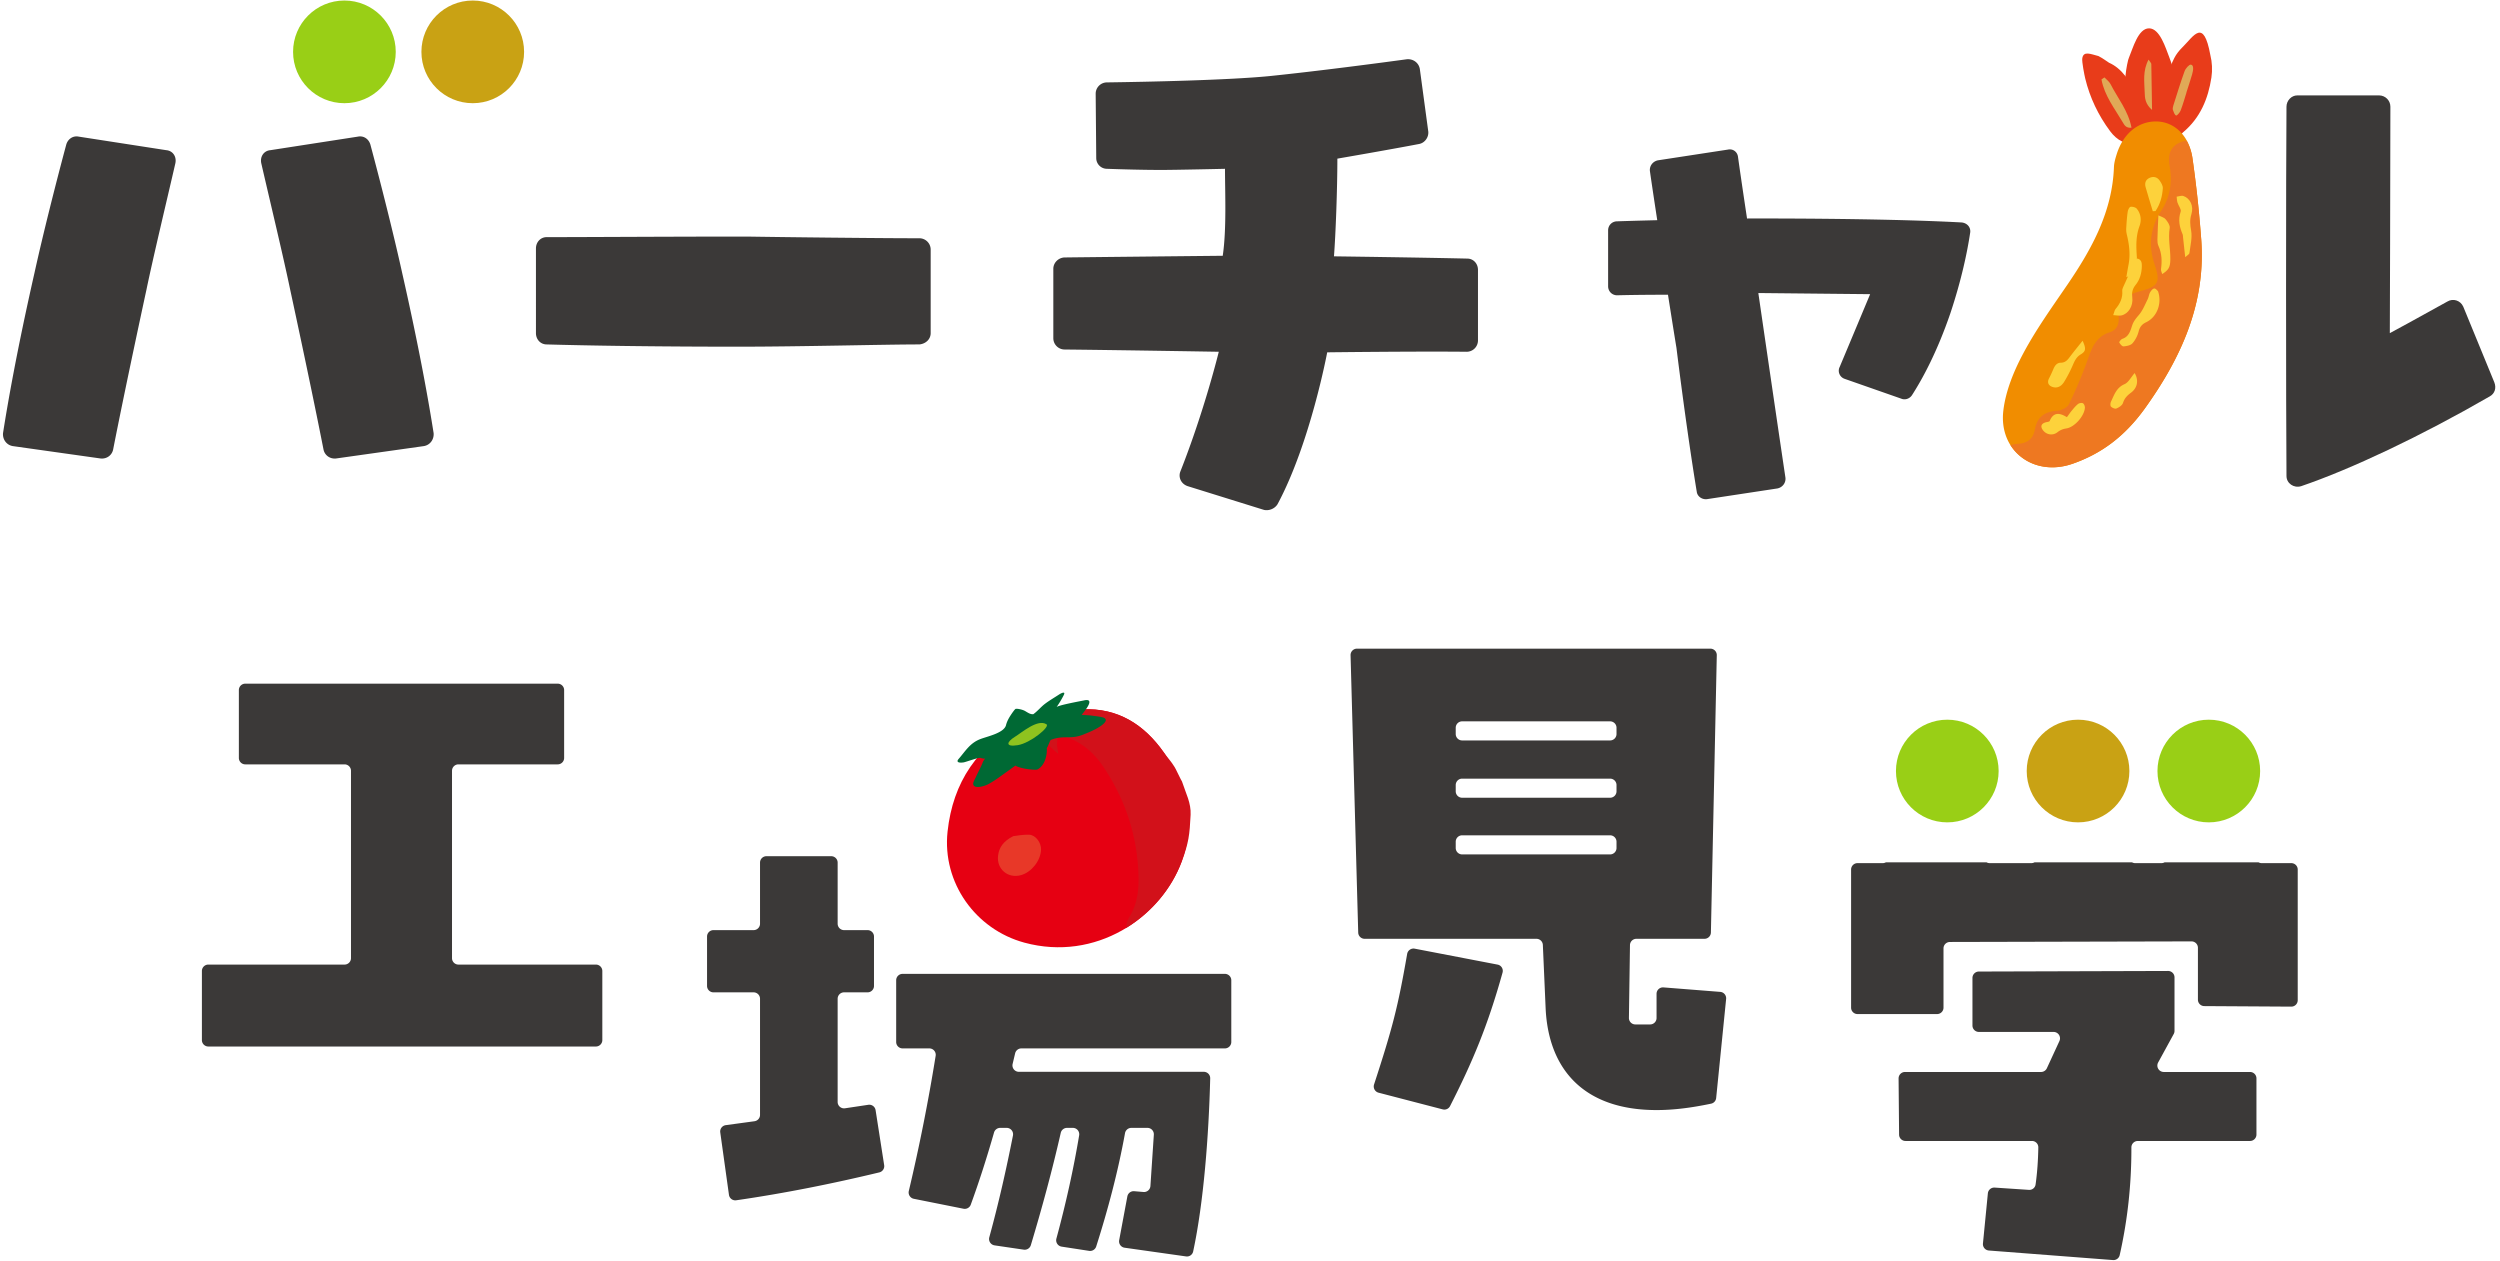
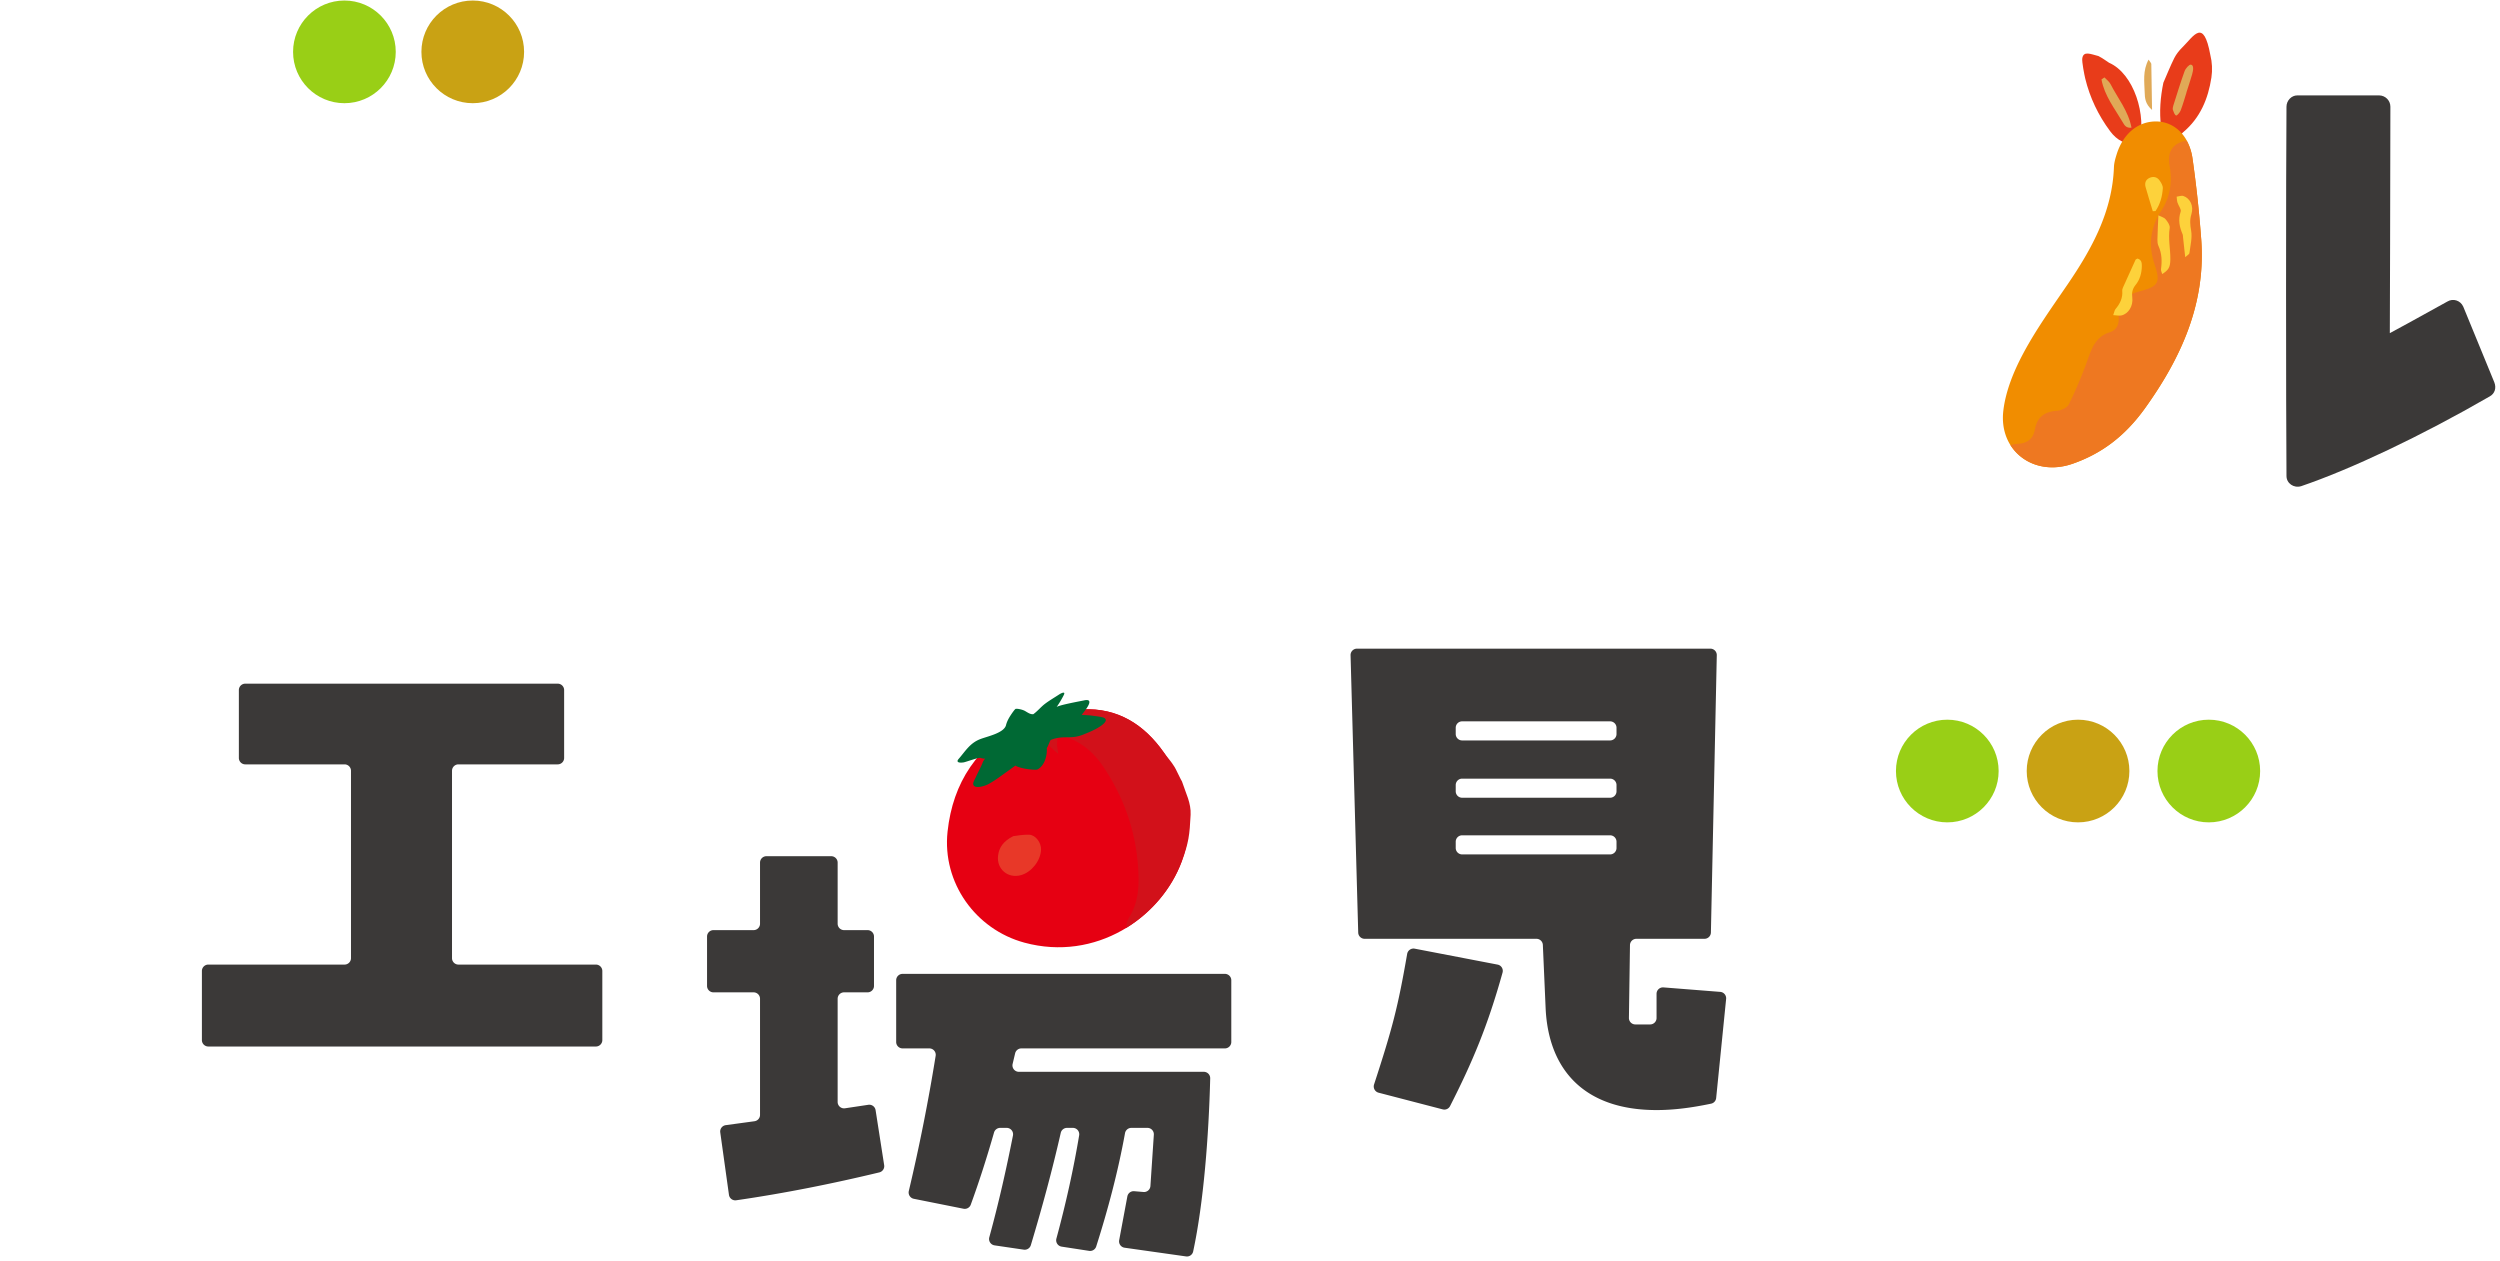
<svg xmlns="http://www.w3.org/2000/svg" width="462" height="233" fill="none">
  <g clip-path="url(#clip0_4419_12632)">
    <path d="M418.031 150.046c.712.126 1.146.856.917 1.543l-2.119 6.358a1.185 1.185 0 001.125 1.56h5.479c.655 0 1.186.531 1.186 1.186v24.147c0 .658-.535 1.19-1.193 1.186l-16.071-.099a1.186 1.186 0 01-1.179-1.186v-9.587c0-.656-.532-1.187-1.188-1.185l-44.646.108a1.185 1.185 0 00-1.183 1.185v10.951c0 .655-.531 1.186-1.186 1.186h-14.705a1.186 1.186 0 01-1.186-1.186v-25.52c0-.655.531-1.186 1.186-1.186h4.668c.813 0 1.385-.8 1.122-1.57l-1.771-5.165a1.186 1.186 0 01.845-1.538l14.239-3.413a1.185 1.185 0 011.419.837l2.756 9.979c.142.514.61.87 1.143.87h7.716c.733 0 1.29-.658 1.17-1.38l-1.289-7.731a1.187 1.187 0 01.939-1.359l14.255-2.831a1.187 1.187 0 011.407 1.005l1.515 11.269a1.185 1.185 0 001.175 1.027h4.865c.596 0 1.1-.442 1.176-1.033l1.3-10.029a1.186 1.186 0 011.384-1.015l14.729 2.616zm-17.37 29.388a1.185 1.185 0 011.189 1.186v9.891c0 .199-.05.395-.145.569l-2.879 5.266a1.185 1.185 0 001.04 1.755h15.94c.655 0 1.186.531 1.186 1.185v10.379c0 .655-.531 1.186-1.186 1.186h-20.739c-.655 0-1.186.531-1.186 1.186v.294c0 6.713-.72 13.22-2.162 19.618-.128.57-.657.955-1.239.91l-22.942-1.765a1.186 1.186 0 01-1.089-1.298l.908-9.263c.063-.637.62-1.11 1.259-1.067l6.327.422a1.157 1.157 0 001.231-.983c.297-2.067.466-4.42.507-6.868a1.17 1.17 0 00-1.176-1.186h-23.368c-.65 0-1.18-.524-1.185-1.175l-.093-10.379a1.186 1.186 0 011.186-1.196h25.139c.463 0 .883-.269 1.077-.689l2.321-5.028a1.187 1.187 0 00-1.077-1.683h-13.81a1.186 1.186 0 01-1.185-1.186v-8.789c0-.653.528-1.184 1.182-1.186l34.969-.106z" fill="#3B3938" />
  </g>
  <path d="M304.945 189.316c.655 0 1.186-.531 1.186-1.186v-4.476c0-.691.589-1.236 1.279-1.182l10.491.828c.663.053 1.153.64 1.087 1.301l-1.842 18.32a1.176 1.176 0 01-.924 1.034c-3.745.79-7.017 1.185-10.091 1.185-13.32 0-19.923-7.4-20.492-18.671l-.52-11.844a1.186 1.186 0 00-1.185-1.134h-31.75a1.186 1.186 0 01-1.186-1.153l-1.414-51.249a1.185 1.185 0 011.185-1.218h65.307c.665 0 1.2.546 1.186 1.211l-1.088 51.249a1.186 1.186 0 01-1.186 1.16h-12.584c-.648 0-1.176.521-1.185 1.169l-.194 13.453a1.186 1.186 0 001.186 1.203h2.734zm-6.214-54.826c0-.655-.531-1.186-1.186-1.186h-27.342c-.655 0-1.186.531-1.186 1.186v1.158c0 .654.531 1.185 1.186 1.185h27.342c.655 0 1.186-.531 1.186-1.185v-1.158zm0 10.588c0-.655-.531-1.186-1.186-1.186h-27.342c-.655 0-1.186.531-1.186 1.186v1.157c0 .655.531 1.186 1.186 1.186h27.342c.655 0 1.186-.531 1.186-1.186v-1.157zm0 10.473c0-.655-.531-1.186-1.186-1.186h-27.342c-.655 0-1.186.531-1.186 1.186v1.158c0 .655.531 1.186 1.186 1.186h27.342c.655 0 1.186-.531 1.186-1.186v-1.158zm-30.761 48.856a1.183 1.183 0 01-1.353.607l-11.862-3.086a1.19 1.19 0 01-.829-1.518c3.411-10.477 4.385-14.167 6.119-24.13a1.19 1.19 0 011.394-.966l15.317 2.945a1.18 1.18 0 01.916 1.475c-2.754 9.888-5.561 16.526-9.702 24.673zM84.718 141.255c-.655 0-1.186.531-1.186 1.186v34.627c0 .655.53 1.186 1.186 1.186h25.406c.655 0 1.186.531 1.186 1.186v12.769c0 .655-.531 1.186-1.186 1.186H38.497a1.186 1.186 0 01-1.186-1.186V179.44c0-.655.531-1.186 1.186-1.186h25.179c.655 0 1.186-.531 1.186-1.186v-34.627c0-.655-.531-1.186-1.186-1.186H45.328a1.186 1.186 0 01-1.186-1.186v-12.542c0-.655.53-1.186 1.186-1.186h57.738c.655 0 1.186.531 1.186 1.186v12.542c0 .655-.531 1.186-1.186 1.186H84.718zm71.265 42.13c-.655 0-1.186.531-1.186 1.186v19.068c0 .725.645 1.28 1.362 1.172l4.303-.645a1.186 1.186 0 011.348.99l1.585 10.167a1.184 1.184 0 01-.891 1.334c-8.624 2.075-17.443 3.853-26.455 5.155a1.182 1.182 0 01-1.338-1.008l-1.608-11.537c-.09-.65.364-1.25 1.015-1.338l5.309-.724a1.186 1.186 0 001.026-1.175v-21.459c0-.655-.531-1.186-1.186-1.186h-7.419a1.186 1.186 0 01-1.186-1.186v-9.126c0-.655.531-1.186 1.186-1.186h7.419c.655 0 1.186-.531 1.186-1.186v-11.29c0-.654.531-1.185 1.186-1.185h11.972c.655 0 1.186.531 1.186 1.185v11.29c0 .655.531 1.186 1.186 1.186h4.345c.655 0 1.186.531 1.186 1.186v9.126c0 .655-.531 1.186-1.186 1.186h-4.345zm70.375-3.415c.655 0 1.186.531 1.186 1.186v11.403c0 .655-.531 1.186-1.186 1.186H188.75c-.55 0-1.027.378-1.154.913l-.463 1.954a1.186 1.186 0 001.154 1.459h34.176c.664 0 1.199.545 1.183 1.209-.264 10.601-1.224 23.053-3.152 31.999a1.17 1.17 0 01-1.313.907l-11.358-1.609a1.186 1.186 0 01-.999-1.392l1.511-8.087a1.185 1.185 0 011.267-.963l1.71.146a1.186 1.186 0 001.285-1.102l.632-9.483a1.185 1.185 0 00-1.183-1.265h-2.972c-.577 0-1.069.415-1.172.982-1.302 7.17-3.163 14.15-5.323 20.939a1.182 1.182 0 01-1.307.808l-5.083-.782a1.19 1.19 0 01-.966-1.49c1.753-6.476 3.155-12.787 4.206-19.086a1.18 1.18 0 00-1.166-1.371h-1.077a1.19 1.19 0 00-1.159.926c-1.589 6.98-3.461 13.867-5.529 20.75a1.182 1.182 0 01-1.306.83l-5.396-.793a1.192 1.192 0 01-.974-1.496c1.745-6.356 3.151-12.625 4.373-18.806a1.183 1.183 0 00-1.162-1.411h-1.194a1.19 1.19 0 00-1.143.863c-1.314 4.589-2.722 9.006-4.3 13.33-.2.547-.77.864-1.341.75l-9.185-1.837a1.19 1.19 0 01-.922-1.441 346.477 346.477 0 004.961-24.982 1.182 1.182 0 00-1.169-1.369h-4.942a1.185 1.185 0 01-1.185-1.186v-11.403c0-.655.53-1.186 1.185-1.186h59.56z" fill="#3B3938" />
  <circle cx="359.86" cy="142.486" fill="#99CF16" r="9.487" />
  <circle cx="384.024" cy="142.486" fill="#C9A214" r="9.487" />
  <circle cx="408.187" cy="142.486" fill="#99CF16" r="9.487" />
-   <path d="M315.443 92.244c-.939.105-1.774-.522-1.879-1.356-.834-5.01-2.295-14.82-3.756-26.612-.418-2.504-1.566-9.81-1.566-9.81s-5.635 0-9.392.105c-.939 0-1.67-.73-1.67-1.67v-10.33c0-.94.731-1.67 1.67-1.67 3.026-.105 7.409-.21 7.409-.21s-.834-5.426-1.356-9.078c-.105-.94.522-1.774 1.461-1.983l12.94-1.983c.939-.209 1.774.418 1.879 1.357.626 4.487 1.669 11.375 1.669 11.375s24.42-.105 39.656.73c1.044.105 1.774.94 1.565 1.983-.521 3.444-1.565 8.557-3.652 14.819-2.505 7.305-5.218 12.21-7.096 15.132-.418.626-1.253.939-1.983.626l-10.436-3.653c-.939-.313-1.357-1.357-.939-2.191 2.191-5.218 5.635-13.462 5.635-13.462l-20.663-.21s3.235 22.229 5.01 34.126c.104.939-.522 1.774-1.461 1.983l-13.045 1.982zM246.519 47.37s15.758.21 24.629.418c1.148 0 1.982.94 1.982 2.087V62.92a2.093 2.093 0 01-2.087 2.087c-9.079-.104-25.776.105-25.776.105s-3.131 16.801-9.183 28.072c-.522.834-1.566 1.252-2.505 1.043l-14.088-4.383c-1.252-.417-1.774-1.67-1.357-2.713 4.488-11.375 7.096-22.124 7.096-22.124s-18.366-.313-28.489-.417a2.093 2.093 0 01-2.087-2.088V49.667c0-1.044.835-1.983 1.983-2.087 8.766-.105 29.324-.314 29.324-.314.731-4.904.417-11.688.417-16.07 0 0-9.079.208-11.688.208-3.443 0-7.2-.104-10.122-.209a1.982 1.982 0 01-1.983-1.982l-.104-11.897c0-1.148.939-2.087 2.087-2.087 7.722-.105 22.228-.418 29.846-1.148 9.183-.94 20.976-2.505 25.567-3.13 1.148-.105 2.192.625 2.401 1.773l1.565 11.584c.104 1.043-.626 2.087-1.67 2.296-5.426 1.043-15.131 2.713-15.131 2.713 0 5.635-.314 13.984-.627 18.054zm-74.53 14.193c0 1.148-.939 1.983-2.087 2.087-6.47 0-21.915.418-33.395.418-15.862 0-28.176-.209-35.481-.417-1.148 0-1.983-.94-1.983-2.088V45.91c0-1.148.835-2.087 1.983-2.087 7.827 0 22.019-.105 37.047-.105 6.366.105 24.002.313 31.829.313 1.148 0 2.087.94 2.087 2.087v15.445zM6.403 50.293c1.565-7.096 3.965-16.593 5.844-23.585.313-1.043 1.252-1.67 2.296-1.46l16.175 2.504c1.253.104 1.983 1.252 1.67 2.504-1.461 6.366-4.07 17.22-5.322 23.272-3.131 14.506-5.114 24.21-6.157 29.533-.21 1.044-1.148 1.774-2.296 1.67l-16.28-2.296c-1.148-.209-1.878-1.252-1.774-2.4.835-5.322 2.505-15.028 5.844-29.742zm67.886 0c-1.566-7.096-3.966-16.593-5.844-23.585-.313-1.043-1.253-1.67-2.296-1.46l-16.175 2.504c-1.253.104-1.983 1.252-1.67 2.504 1.46 6.366 4.07 17.22 5.322 23.272 3.13 14.506 5.114 24.21 6.157 29.533.209 1.044 1.148 1.774 2.296 1.67l16.28-2.296c1.148-.209 1.878-1.252 1.774-2.4-.835-5.322-2.505-15.028-5.844-29.742z" fill="#3B3938" />
  <circle cx="63.647" cy="9.584" fill="#99CF16" r="9.487" />
  <circle cx="87.365" cy="9.584" fill="#C9A214" r="9.487" />
  <path d="M452.283 55.72c1.044-.627 2.401-.21 2.922.938l5.74 13.984c.418 1.044.104 2.088-.835 2.61-12.836 7.409-25.672 13.461-34.855 16.592-1.357.418-2.713-.522-2.713-1.878-.105-12.523-.105-56.249 0-68.25 0-1.148.939-2.087 1.982-2.087h15.132c1.148 0 2.087.94 2.087 2.087 0 12.105-.104 41.847-.104 41.847s5.427-2.922 10.644-5.844z" fill="#3B3938" />
-   <path d="M398.288 26.89c-1.336.218-2.186-.53-2.805-1.563-2.664-4.445-3.426-9.2-2.199-14.254.037-.158.098-.318.164-.466.706-1.667 1.683-5.383 3.704-5.37 1.984.012 3.05 3.613 3.717 5.309 1.776 4.502 1.306 8.908-.825 13.144-.51 1.012-1.458 1.813-2.202 2.712.148.16.298.327.446.487z" fill="#E83C1A" />
  <path d="M399.81 15.242c.656-1.51 1.267-3.045 2-4.517.364-.723.904-1.396 1.483-1.967 2.141-2.108 3.911-5.515 5.178 1.408.335 1.324.406 2.81.198 4.16-.6 3.935-2.072 7.478-5.234 10.125-.432.365-.712.901-1.102 1.315-.895.961-2.001.8-2.532-.428-.259-.593-.356-1.272-.438-1.924-.339-2.743-.127-5.446.439-8.176l.008.004zm-4.531 11.41c-2.404.234-4.089-.74-5.322-2.401-2.183-2.929-3.748-6.194-4.61-9.754-.149-.624-.638-3.07-.543-3.704.213-1.453 1.567-.79 2.991-.434.921.464 1.746 1.137 1.947 1.23 4.616 2.012 7.048 9.794 5.544 15.067l-.007-.004z" fill="#E83C1A" />
  <path d="M388.898 14.302c.382.407.878.757 1.124 1.234 1.329 2.607 3.289 4.937 3.881 8.06-.966.109-1.29-.431-1.573-.922-1.508-2.574-3.426-4.967-3.978-7.99.185-.13.365-.26.552-.384l-.006.002zm8.794 6.008c-1.255-1.096-1.33-2.188-1.355-3.246-.053-1.949-.396-3.955.716-6.047.286.445.504.627.51.816.061 2.688.09 5.375.137 8.48l-.008-.003zm6.372-3.21c-.356 1.114-.667 2.25-1.086 3.327-.154.4-.685.981-.839.918-.282-.123-.446-.64-.595-1.054-.055-.166-.004-.513.075-.754.679-2.134 1.333-4.29 2.094-6.388.185-.518.844-1.23 1.138-1.206.606.048.482 1.002.249 1.815-.322 1.12-.699 2.229-1.055 3.342.005-.002.015.008.021.006l-.002-.006z" fill="#E0A957" />
  <path d="M382.985 85.706c-7.073 2.465-13.648-2.334-12.769-9.811.423-3.623 1.924-7.29 3.665-10.553 2.377-4.47 5.369-8.616 8.23-12.813 4.484-6.586 8.245-13.421 8.547-21.648.028-.802.267-1.616.511-2.395 1.212-3.85 4.049-6.137 7.444-6.038 3.281.099 5.972 2.682 6.558 6.81a219.278 219.278 0 011.625 15.109c.843 11.757-3.745 21.783-10.384 31.051-3.757 5.249-8.105 8.439-13.431 10.296l.004-.008z" fill="#F18D00" />
  <path d="M402.575 26.46c-1.735.914-1.929 2.5-1.612 4.33.498 2.875.085 5.625-1.549 8.137-2.011 3.1-2.468 6.333-1.247 9.94 1.134 3.363.705 4.063-2.705 4.958-2.634.69-4.052 2.027-3.917 4.844.057 1.231-.347 2.316-1.674 2.735-2.737.857-3.397 3.225-4.251 5.562a75.47 75.47 0 01-3.289 7.727c-.317.638-1.428 1.175-2.205 1.222-2.27.139-3.659 1.161-4.059 3.374-.33 1.828-1.384 2.613-3.179 2.73a7.84 7.84 0 00-1.354.224c2.195 3.501 6.701 5.125 11.448 3.471 5.326-1.857 9.673-5.047 13.431-10.295 6.639-9.269 11.226-19.295 10.383-31.052a219.284 219.284 0 00-1.624-15.11 9.512 9.512 0 00-1.068-3.239 3.8 3.8 0 00-1.533.449l.004-.008z" fill="#EE7821" />
-   <path d="M381.961 77.1c.391-.529.632-.894.915-1.228.36-.43.714-.876 1.153-1.218.218-.167.679-.25.896-.13.219.124.385.552.365.837-.099 1.511-1.908 3.586-3.437 3.817-.652.1-1.131.303-1.641.7-.865.684-2.061.463-2.685-.39-.505-.684-.305-1.213.532-1.445.256-.072.662-.091.729-.253.655-1.593 1.745-1.578 3.171-.696l.002.006zm2.907-14.124c.653 1.422.624 1.933-.334 2.509-.806.48-1.124 1.17-1.466 1.961a24.352 24.352 0 01-1.621 3.129c-.576.926-1.351 1.194-2.133.938s-1.026-.842-.662-1.565a22.8 22.8 0 00.766-1.641c.269-.666.654-1.27 1.407-1.276.956-.005 1.355-.644 1.827-1.269.668-.88 1.376-1.735 2.205-2.782l.011-.004zm9.611 5.963c.778 1.304.549 2.724-.664 3.625-.709.526-1.217 1.042-1.489 1.912-.142.434-.734.813-1.213 1.015-.25.108-.773-.113-1.005-.354-.154-.158-.122-.657.003-.914.601-1.239.986-2.571 2.495-3.227.739-.32 1.198-1.277 1.878-2.06l-.005.002zm4.323-15.122c.779 2.269-.197 4.773-2.168 5.72-.794.383-1.19.856-1.41 1.709-.203.79-.61 1.597-1.147 2.199-.342.386-1.073.518-1.646.568-.254.02-.624-.41-.783-.72-.053-.102.313-.59.559-.672 1.219-.402 1.489-1.487 1.82-2.484.258-.777.719-1.322 1.241-1.932.704-.828 1.123-1.905 1.62-2.9.199-.396.233-.89.45-1.271.172-.305.502-.711.778-.72.282-.01.572.408.686.503zm-5.856-2.599c.159-.903.27-1.606.407-2.305.371-1.917.116-3.787-.335-5.656a3.88 3.88 0 01-.084-1.159c.059-.996.123-1.994.269-2.975.047-.34.299-.866.527-.903.368-.058.937.09 1.161.366.756.943.891 2.123.487 3.208-.692 1.865-.624 3.746-.49 5.655.088 1.247-.453 2.3-1.024 3.339-.112.202-.508.25-.922.437l.004-.008z" fill="#FDD23B" />
  <path d="M390.524 58.233c.219-.606.251-.914.415-1.108.836-.986 1.37-2.063 1.254-3.395-.018-.21.068-.447.155-.647.76-1.697 1.522-3.389 2.299-5.072.037-.082.176-.122.35-.23.7.182.828.723.814 1.394-.029 1.278-.341 2.485-1.151 3.475-.581.719-.734 1.41-.615 2.328.202 1.577-.729 3.026-2.01 3.315-.395.092-.838-.022-1.517-.059l.006-.001zm13.301-10.716c-.161-1.47-.285-2.577-.403-3.686-.017-.166-.003-.354-.063-.5-.59-1.366-.881-2.71-.371-4.223.148-.436-.414-1.1-.591-1.677-.113-.343-.104-.72-.154-1.084.421-.05.888-.249 1.246-.126 1.254.418 1.949 1.87 1.483 3.362-.33 1.06-.239 1.97-.049 3.049.23 1.333-.152 2.772-.322 4.16-.026.193-.35.344-.769.73l-.007-.005zM398.87 39.8c.456.23 1.025.36 1.325.71.382.446.846 1.124.768 1.62-.322 1.964.146 3.885.118 5.822-.02 1.517-.38 1.966-1.503 2.697-.09-.332-.261-.637-.223-.91.203-1.481.162-2.914-.474-4.303-.157-.342-.195-.767-.188-1.15.029-1.374.104-2.743.177-4.486zm-1.036-.775c-.445-1.484-.915-2.966-1.331-4.46-.199-.72.001-1.364.73-1.693.7-.32 1.378-.169 1.824.433.319.428.662 1.006.631 1.492-.094 1.503-.499 2.95-1.347 4.206-.168.011-.338.016-.505.027l-.002-.005z" fill="#FDD23B" />
  <path d="M217.076 142.045c.703 2.173 1.533 4.315 2.078 6.528.886 3.588.514 7.137-.766 10.599-3.889 10.511-15.957 18.581-29.069 15.032-9.026-2.442-15.223-11.073-14.211-20.517.98-9.121 5.564-16.013 13.926-20.154.83-.411 1.715-.767 2.608-.949 2.782-.569 5.572-1.359 8.386-1.494 6.497-.308 11.389 2.775 15.048 7.983.672.964 1.225 2.008 1.826 3.019.055-.016.111-.031.166-.039l.008-.008z" fill="#E60012" />
  <path d="M187.232 154.524c.664-.071 1.818-.316 2.964-.268 1.209.047 2.252 1.509 2.189 2.789-.087 2.008-1.731 4.11-3.675 4.671-2.411.704-4.568-1.09-4.268-3.58.182-1.501.933-2.655 2.782-3.604l.008-.008z" fill="#E83828" />
  <path d="M192.393 135.477c.53 1.478 1.597 2.513 3.186 3.873-.143-1.036-.245-1.447-.245-1.85 0-.498.094-.988.173-1.683 3.288.632 6.126 2.553 8.252 5.675 3.825 5.619 6.085 11.863 6.552 18.636.221 3.193.213 6.449-1.652 9.405-.348.554-.498 1.249-.577 1.976 4.774-2.908 8.473-7.35 10.314-12.337 1.28-3.454 1.446-4.892 1.628-8.583.111-2.198-.893-4.008-1.596-6.181-.056.016-1.32-2.695-1.375-2.679-.609-1.012-1.289-1.7-1.961-2.664-3.659-5.208-8.551-8.291-15.048-7.982-2.403.11-4.782.703-7.16 1.225-.672.964-.886 2.07-.491 3.169z" fill="#D2111A" />
  <path d="M204.027 132.655c-.347-.182-1.849-.356-2.276-.411-.561-.079-1.154-.087-1.865-.134.561-.696 2.663-3.185.419-2.672-.451.103-4.972.909-5.074 1.273a18.89 18.89 0 001.359-2.268c.38-.767-.466-.364-.901-.079-.869.569-1.81 1.114-2.624 1.738-.751.585-1.328 1.32-2.11 1.881-.482.04-.822-.166-1.462-.553-.553-.34-1.62-.522-1.826-.419-.134.071-.601.688-1.075 1.447-.3.49-.553 1.027-.679 1.541-.364 1.462-3.446 2.078-4.751 2.584-1.928.735-2.766 2.245-4.007 3.667-.553.633.135.767.941.633.419-.071 2.727-.933 3.09-.822 1.399.419.846-.356.348 1.011-.19.522-.964 1.976-1.178 2.49-.268.632-.845 1.351-.253 1.739.562.363 1.992-.079 2.609-.427.545-.308 1.082-.64 1.588-.996 1.13-.79 2.237-1.604 3.343-2.395 1.059.648 3.786.862 4.063.72 1.478-.759 1.833-2.854 1.739-3.968.173-.119.6-1.446.727-1.494 2.418-.948 3.596-.031 6.006-.988.846-.34 1.708-.687 2.498-1.13 1.083-.608 2.26-1.494 1.351-1.968z" fill="#006934" />
-   <path d="M187.549 136.165c-1.534.948-1.826 1.92.529 1.541 2.355-.38 6.007-3.391 5.319-3.849-1.604-1.067-4.513 1.486-5.848 2.308z" fill="#8FC31F" />
  <defs>
    <clipPath id="clip0_4419_12632">
-       <path fill="#fff" transform="translate(341.586 159.359)" d="M0 0h83.474v73.589H0z" />
-     </clipPath>
+       </clipPath>
  </defs>
</svg>